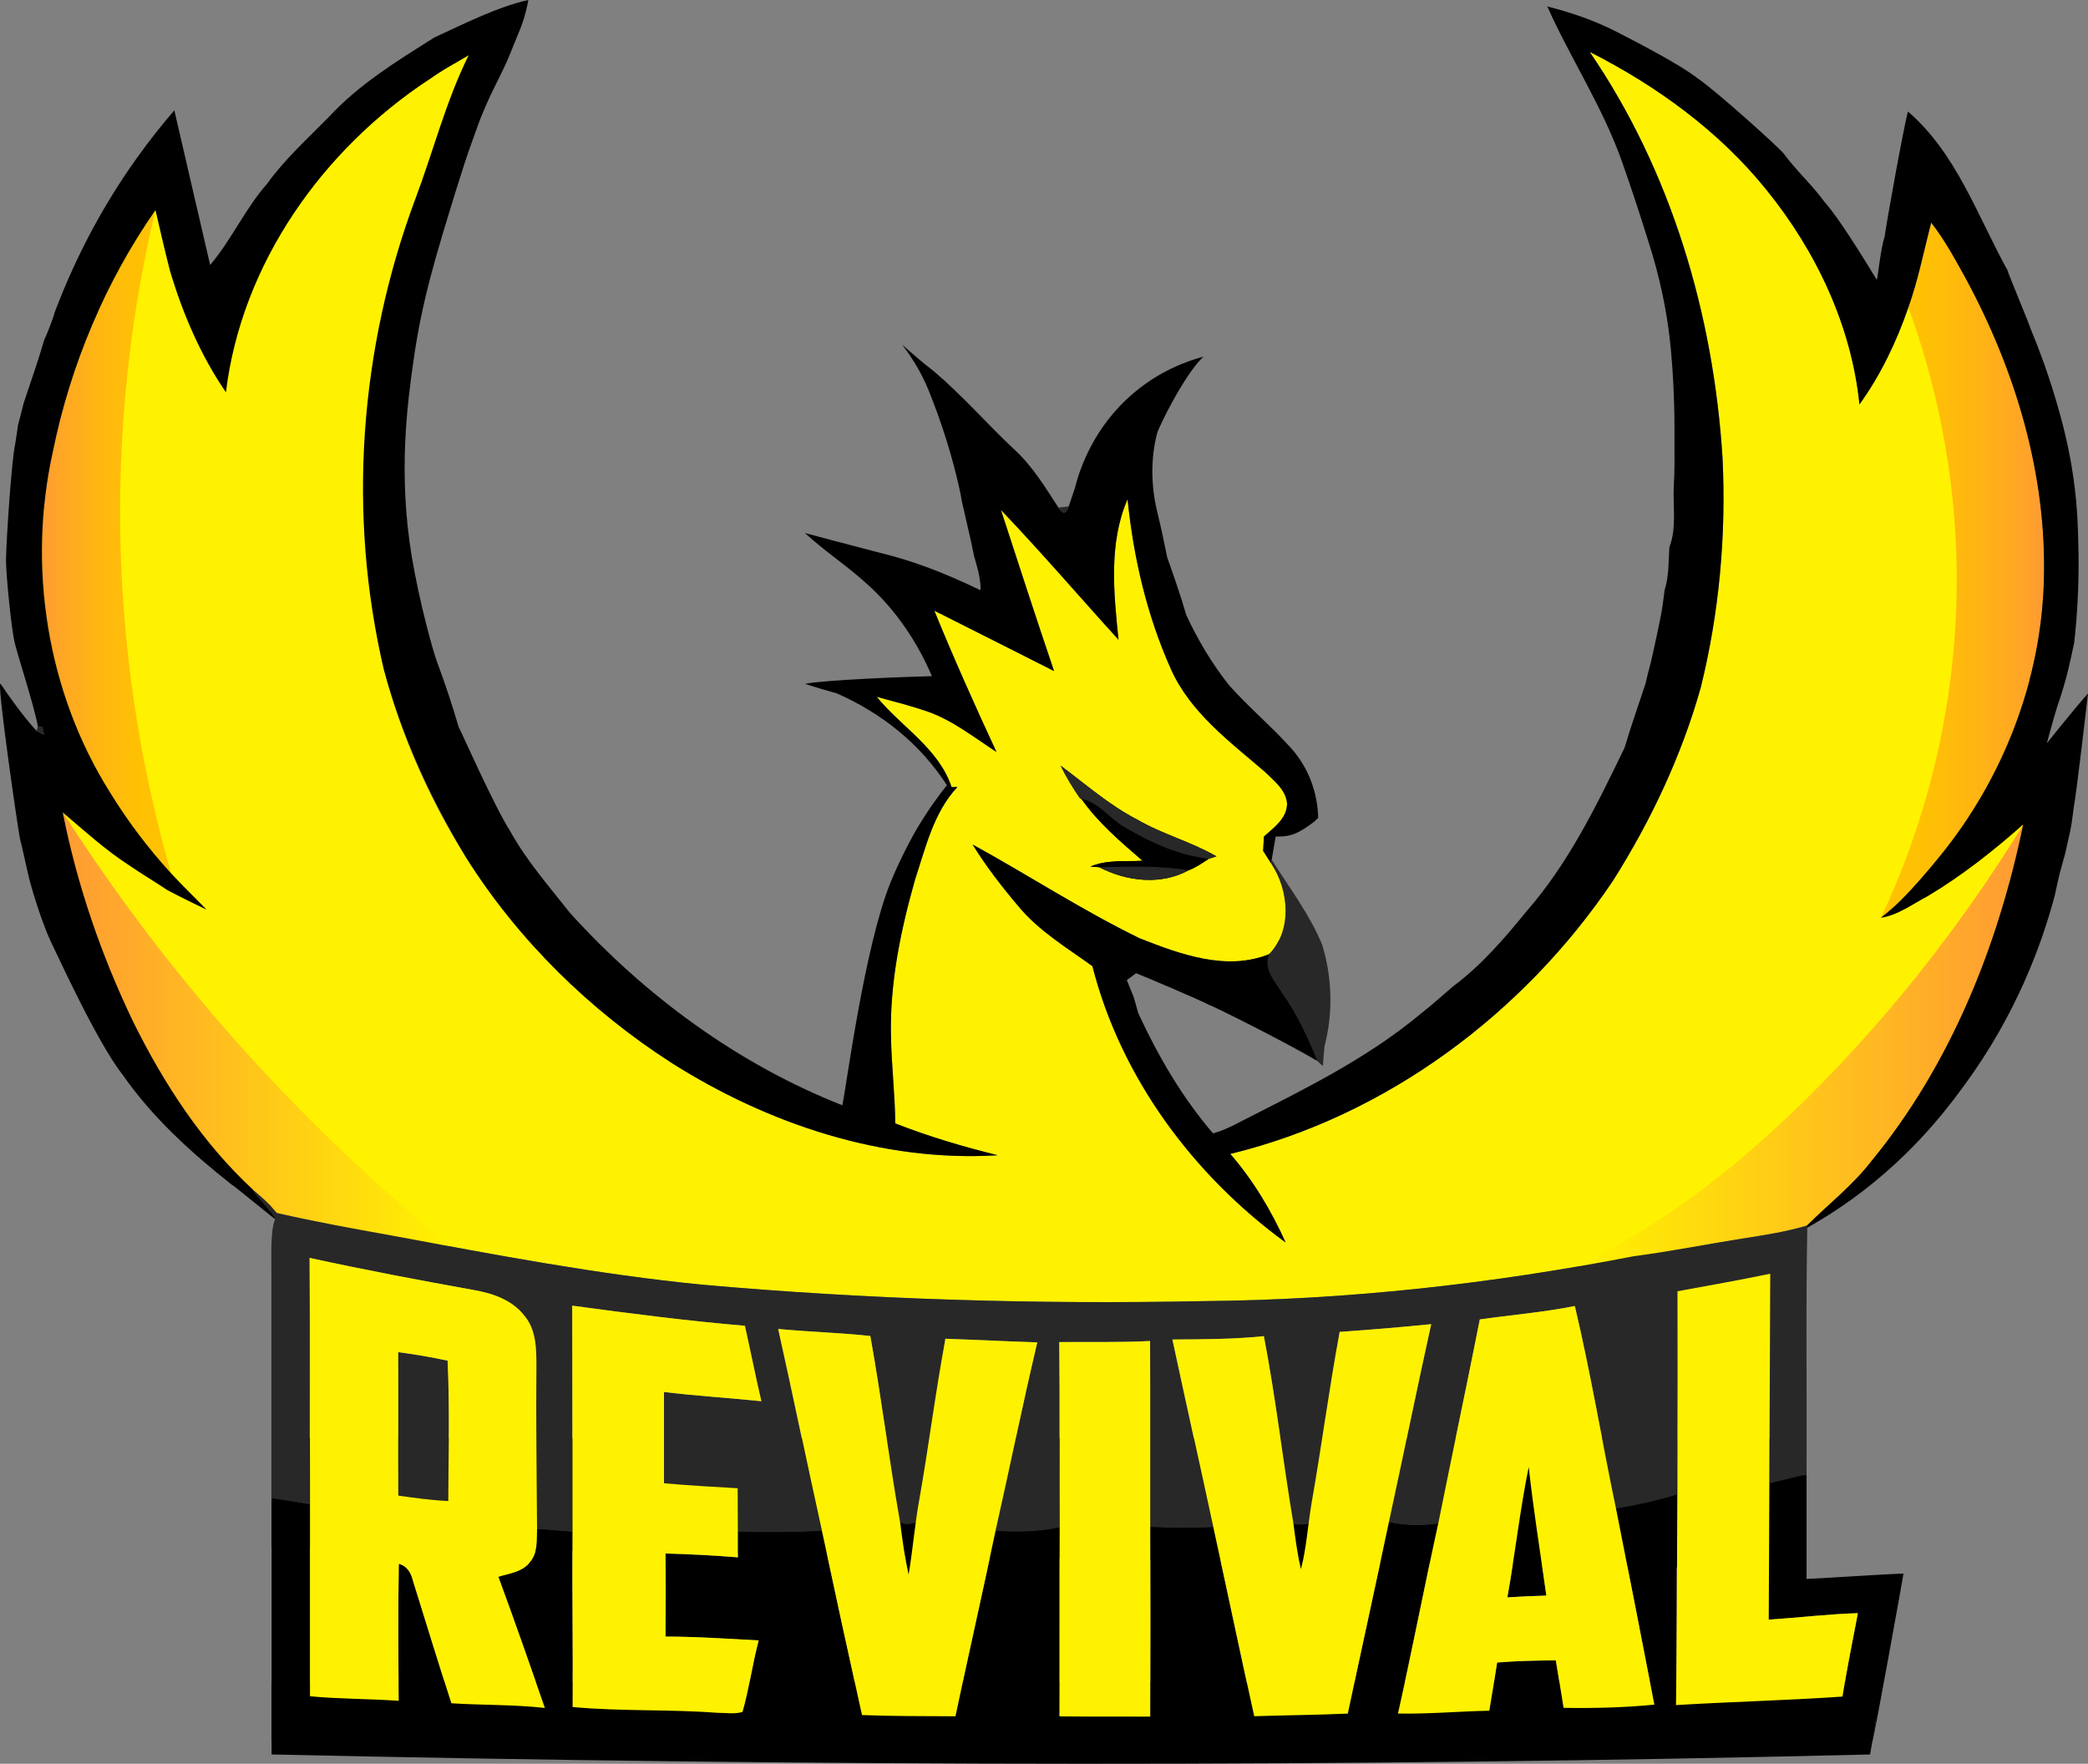
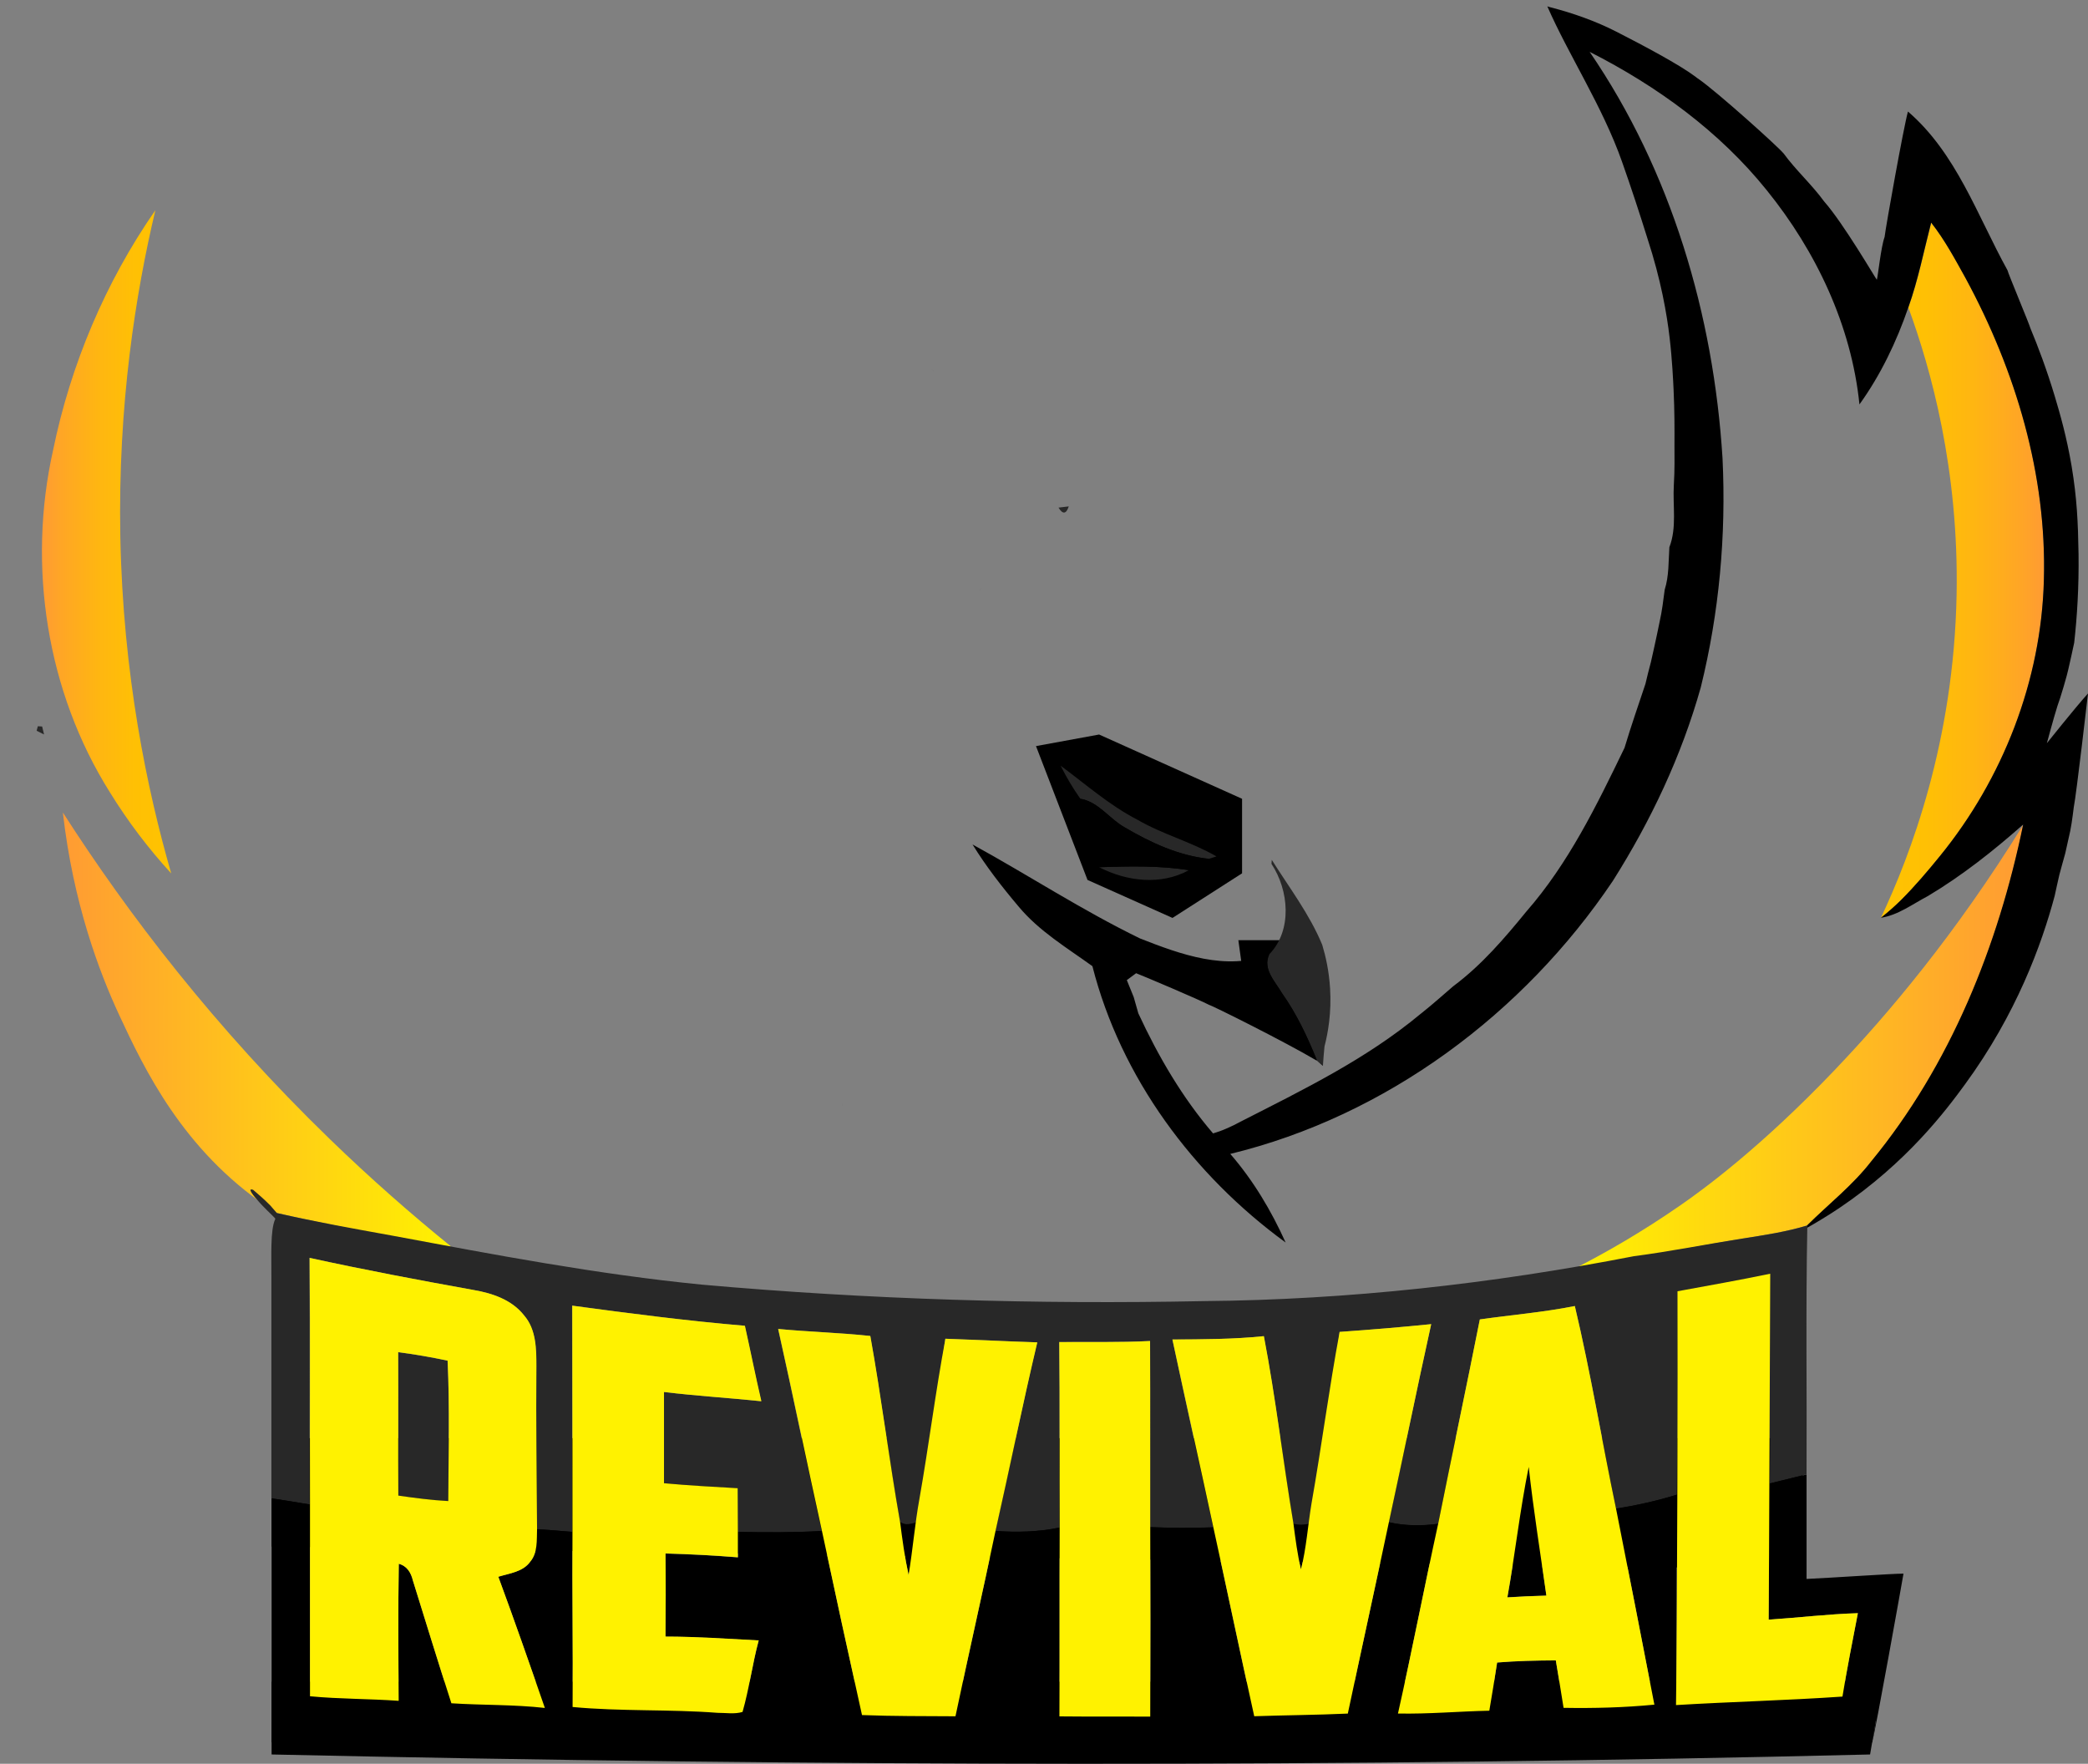
<svg xmlns="http://www.w3.org/2000/svg" version="1.1" id="Layer_1" x="0px" y="0px" viewBox="-201.136 511.33 393.126 332.072" style="enable-background:new -201.136 511.33 393.126 332.072;" xml:space="preserve">
  <rect x="-201.136" y="511.33" width="393.126" height="332.072" fill="#808080" stroke="none" />
  <style type="text/css">
	.st0{fill:#282828;}
	.st1{fill:#FFF200;}
	.st2{fill:url(#SVGID_1_);}
	.st3{fill:url(#SVGID_2_);}
	.st4{fill:url(#SVGID_3_);}
	.st5{fill:url(#SVGID_4_);}
	.st6{fill:none;}
</style>
  <polygon points="-150,827.952 -150,839.38 151.35,839.38 152.99,827.952 " />
  <path class="st0" d="M112.06,749.73h23.8v38.3h-23.8V749.73z" />
  <path d="M47.92,712l-5.4-23.66h-10.5l1.4,10.18L47.92,712z M-150,782.09v20.42l289,4.3l-1-24.72H-150z M-6.08,651.8l9.7,25.2  l16,7.15l13.1-8.4v-14.03L5.8,649.62L-6.08,651.8z" />
-   <path class="st1" d="M-107.26,517.62c-1.57,2.6-3.7,6.3-6.04,10.85c0,0-5.13,10.04-8.88,20.55c-17.3,48.38-6.66,88.45-6.66,88.45  c4.38,16.5,11.23,28.63,15.53,35.43c9.8,15.5,23.2,28.63,38.6,38.54c18.2,11.52,39.73,18.73,61.43,17.4  c-6.53-1.62-13.02-3.53-19.3-6c-0.04-5.42-0.7-10.8-0.8-16.2c-0.27-10.08,1.8-20.08,4.54-29.74c2-6.05,3.48-12.6,7.97-17.4  c-0.28,0.02-0.83,0.02-1.1,0.03c-2.42-7.3-9.44-11.3-14.1-17c3.18,0.86,6.36,1.67,9.47,2.73c4.82,1.68,8.86,4.9,13.08,7.66  c-4.08-8.8-8.04-17.64-11.7-26.6c7.52,3.76,15.03,7.57,22.54,11.36c-3.42-10.08-6.7-20.2-10-30.33c7.6,7.95,14.74,16.3,22.14,24.44  c-0.9-8.8-1.9-18.13,1.7-26.48c1.1,10.97,3.64,21.9,8.16,32c3.67,8.22,11.1,13.66,17.7,19.35c1.72,1.68,3.97,3.4,4.17,5.97  c0,2.78-2.5,4.53-4.36,6.2c-0.04,0.68-0.1,2.04-0.15,2.7c0.38,0.62,1.17,1.84,1.56,2.45c3.27,4.98,3.95,12.47-0.42,17  c-8,3.23-16.74,0-24.3-2.96c-10.85-5.27-20.97-11.9-31.54-17.7c2.55,4.13,5.54,7.98,8.67,11.68c3.85,4.63,9.07,7.75,13.9,11.23  c5.35,21,19,39.35,36.38,52.03c-2.7-6-6.1-11.7-10.42-16.68c29.4-7.14,55.24-26.43,72.03-51.4c7.15-11.3,12.93-23.54,16.55-36.42  c3.48-14.07,4.8-28.66,4.1-43.13c-1.68-27.03-9.65-54.08-25.02-76.54c12.64,6.42,24.42,14.95,33.35,26.06  c9.3,11.5,15.94,25.5,17.45,40.32c4-5.56,6.98-11.8,9.2-18.25c3.25,6.22,6.4,12.95,9.3,20.2c12.3,30.54,15.8,59.2,16.13,81.68  c-5.02,4.8-10.5,10.84-15.74,18.3c-2.38,3.4-4.44,6.73-6.23,9.9l-11.73,10.26c-14.54,12.76-29,25.52-43.38,38.27  c-26.66,5.2-53.76,8.22-80.93,8.47c-31.56,0.63-63.16-0.3-94.6-3.1c-19.68-1.95-39.14-5.66-58.57-9.3c-7.06-2.1-21.65-7.5-35-21.04  c-13-13.17-18.22-27.38-20.3-34.43c-10.13-13.13-11.6-23.12-10.9-30c0.56-5.42,2.3-7.14,2.65-14.13c0.58-10.98-3.15-16.38-4.4-24.13  c-1.08-6.63,1.4-6.53,7.94-30.88c3.47-12.92,3.13-13.64,5.34-20.3c3.63-10.9,7.95-19.26,11-24.57c3.26,8.75,6.4,18.12,9.25,28.1  c1.24,4.3,2.37,8.53,3.4,12.68c-0.28-5.06-0.58-21.67,10.74-37.7c9.7-13.72,22.5-19.33,27.55-21.23 M-1.44,655.5  c1.06,2.14,2.3,4.2,3.67,6.15l0.24,0.07c3.15,4.5,7.38,8.08,11.52,11.66c-3.28,0.2-6.72-0.25-9.82,1.1l1.62,0.1  c5.18,2.7,11.65,3.48,16.9,0.57c1.37-0.5,2.55-1.36,3.75-2.14l1.45-0.46c-4.75-2.75-10.13-4.14-14.87-6.9  c-5.28-2.7-9.73-6.65-14.46-10.16L-1.44,655.5z" />
  <linearGradient id="SVGID_1_" gradientUnits="userSpaceOnUse" x1="96.18" y1="133.243" x2="179.81" y2="133.243" gradientTransform="matrix(1 0 0 -1 0 841.41)">
    <stop offset="0" style="stop-color:#FFF200" />
    <stop offset="1" style="stop-color:#FF9B33" />
  </linearGradient>
  <path class="st2" d="M144.46,712.62c-14.37,15.07-25.24,22.87-29.12,25.57c-7.48,5.2-14.18,8.97-19.16,11.54  c2.68,0.14,23.88-4.14,30.66-5.2c4.13-0.64,8.28-1.27,12.3-2.48c4.03-4,8.56-7.53,12.07-12.05c14.9-18.13,23.9-40.58,28.6-63.4  c-12.8,20.74-25.67,35.87-35.34,46L144.46,712.62z" />
  <path class="st0" d="M118.37,525.98c0.07,0.05,0.22,0.16,0.3,0.2C118.59,526.14,118.44,526.03,118.37,525.98z M134.63,540.16  l0.03,0.02l0.03,0.04l-0.07-0.07L134.63,540.16z M-25.73,580.86l0.24,0.2l0.22,0.17c-0.1-0.1-0.34-0.27-0.45-0.36L-25.73,580.86z   M-1.83,606.9l1.92-0.23c-0.48,1.46-1.12,1.54-1.93,0.24L-1.83,606.9z M-16.55,622.42c0-0.1,0.04-0.3,0.06-0.42  c0,0.1-0.04,0.32-0.05,0.42H-16.55z M-194,648.06l0.8,0.05c0.08,0.38,0.27,1.13,0.36,1.5l-1.4-0.7l0.23-0.86L-194,648.06z   M-1.43,655.5c4.73,3.5,9.18,7.45,14.46,10.17c4.74,2.76,10.12,4.15,14.87,6.9l-1.45,0.46c-5.7-0.6-11-3.08-15.88-5.95  c-2.82-1.6-4.78-4.63-8.1-5.33l-0.23-0.08c-1.38-1.96-2.6-4.02-3.67-6.16L-1.43,655.5z M38.26,673.98l0.05-0.77  c3.3,5.26,7.1,10.2,9.5,16c0.65,2.14,1.28,4.93,1.48,8.2c0.28,4.54-0.37,8.3-1.05,10.94c-0.12,1.2-0.22,2.42-0.3,3.64l-1.08-0.96  c-1.8-4.44-3.83-8.8-6.6-12.7c-1.3-2.24-3.72-4.56-2.4-7.35C42.22,686.44,41.54,678.95,38.26,673.98L38.26,673.98z M5.8,674.6  c5.64-0.18,11.3-0.34,16.9,0.56C17.45,678.06,10.98,677.28,5.8,674.6z M72.52,697l0.12-0.1l-0.2,0.17l0.08-0.06V697z M66.32,702.24  c0.1-0.07,0.27-0.2,0.35-0.28L66.32,702.24z M-42.52,719.4c0-0.07,0.04-0.23,0.05-0.3l-0.04,0.3h-0.02H-42.52z M-157.52,734.32  l0.12,0.07l-0.1-0.05L-157.52,734.32L-157.52,734.32z M-126.17,765.91c3.12,0.42,6.23,0.95,9.3,1.6c0.42,8.8,0.17,17.64,0.14,26.45  c-3.15-0.17-6.3-0.58-9.4-1.03C-126.19,783.93-126.13,774.91-126.17,765.91z" />
  <linearGradient id="SVGID_2_" gradientUnits="userSpaceOnUse" x1="152.99" y1="222.705" x2="183.728" y2="222.705" gradientTransform="matrix(1 0 0 -1 0 841.41)">
    <stop offset="0" style="stop-color:#FFC300" />
    <stop offset="0.28" style="stop-color:#FFC004" />
    <stop offset="0.56" style="stop-color:#FFB611" />
    <stop offset="0.85" style="stop-color:#FFA625" />
    <stop offset="1" style="stop-color:#FF9B33" />
  </linearGradient>
  <path class="st3" d="M169,563.76c-2-3.6-3.97-7.26-6.53-10.5c-1.37,5.33-2.44,10.76-4.3,15.97c4.26,11.64,9.52,30.48,9.08,54.05  c-0.52,27.7-8.67,49-14.26,60.87c4.45-3.36,8.78-8.75,11.1-11.6c11.9-14.6,19.1-33.07,19.6-51.95c0.57-19.85-5.3-39.5-14.7-56.84  H169z" />
  <linearGradient id="SVGID_3_" gradientUnits="userSpaceOnUse" x1="-168.9" y1="228.08" x2="-193.24" y2="228.08" gradientTransform="matrix(1 0 0 -1 0 841.41)">
    <stop offset="0" style="stop-color:#FFC300" />
    <stop offset="0.28" style="stop-color:#FFC004" />
    <stop offset="0.56" style="stop-color:#FFB611" />
    <stop offset="0.85" style="stop-color:#FFA625" />
    <stop offset="1" style="stop-color:#FF9B33" />
  </linearGradient>
  <path class="st4" d="M-171.87,550.89c-9.4,13.53-15.98,29.1-19.28,45.24c-4.87,21.76-1.2,45.43,10.7,64.36  c3.35,5.44,7.23,10.57,11.55,15.28c-4.55-15.77-9.08-37.42-9.58-63.4c-0.47-24.88,2.9-45.9,6.6-61.47L-171.87,550.89z" />
  <linearGradient id="SVGID_4_" gradientUnits="userSpaceOnUse" x1="-116.19" y1="136.245" x2="-189.3" y2="136.245" gradientTransform="matrix(1 0 0 -1 0 841.41)">
    <stop offset="0" style="stop-color:#FFF200" />
    <stop offset="1" style="stop-color:#FF9B33" />
  </linearGradient>
  <path class="st5" d="M-189.3,664.3c1.93,17.02,6.83,30,10.63,38.18c4.74,10.2,12,25.37,27.95,36.12c0.72,0.48,1.32,0.86,1.7,1.1  c7.1,1.64,29.06,6.1,32.83,6.33c-7.46-6.04-15.13-12.76-22.84-20.23C-160.71,704.8-177.05,683.4-189.3,664.3L-189.3,664.3z" />
  <path class="st0" d="M-153.5,735.32c1.12,0.94,2.22,1.92,3.26,2.97l1.23,1.42c7.1,1.63,14.26,2.9,21.43,4.2  c19.43,3.63,38.9,7.34,58.58,9.28c31.44,2.8,63.04,3.74,94.6,3.1c27.16-0.24,54.26-3.27,80.92-8.46c6.8-0.88,13.54-2.24,20.32-3.3  c4.13-0.64,8.28-1.27,12.3-2.48v0.46c-0.3,15.47-0.06,30.94-0.14,46.4c-2.3,0.58-4.6,1.14-6.92,1.7c0.16-13.16,0-26.33,0.08-39.5  c-5.8,1.22-11.63,2.25-17.46,3.32c0.07,12.77-0.02,25.54-0.13,38.3c-3.74,1.17-7.57,2-11.44,2.63c-2.65-12.7-4.77-25.5-7.76-38.14  c-5.9,1.18-11.92,1.67-17.88,2.52c-2.54,12.84-5.28,25.64-7.85,38.47c-3.1,0.42-6.24,0.4-9.3-0.3c2.7-12.4,5.24-24.87,7.98-37.28  c-5.74,0.58-11.5,1.05-17.24,1.46c-0.4,3.26-4.15,35.34-5.77,36.1c-0.74,0.35-1.46,0.36-1.46,0.36c-0.6,0-1.12-0.18-1.5-0.36  c-1.94-11.75-3.3-23.6-5.55-35.3c-5.72,0.6-11.47,0.6-17.2,0.63c2.5,11.8,5.15,23.57,7.68,35.36c-3.96,0.13-7.92,0.12-11.87-0.04  c-0.04-11.7,0.03-23.37-0.04-35.05c-5.7,0.3-11.4,0.14-17.1,0.2c0.14,11.64,0.03,23.28,0.08,34.93c-3.98,0.82-8.05,0.93-12.08,0.63  c2.68-11.8,5.08-23.7,7.86-35.5c-5.77-0.18-11.53-0.5-17.3-0.68c-2.58,19.77-4.86,34.3-5.6,34.62c-0.47,0.22-1,0.3-1,0.3  c-0.26,0.04-0.58,0.08-1,0c-0.4-0.1-0.73-0.28-0.92-0.42c-2.07-11.64-3.52-23.38-5.6-35.02c-5.78-0.63-11.58-0.77-17.35-1.32  c2.83,12.66,5.4,25.37,8.22,38.03c-5.27,0.3-10.55,0.28-15.83,0.17l-0.05-8.2c-4.63-0.27-9.26-0.53-13.87-0.95V773.4  c6.1,0.75,12.24,1.1,18.34,1.75c-1.1-4.73-2.04-9.5-3.1-14.22c-10.88-0.92-21.7-2.33-32.5-3.8c0.03,14.2,0.03,28.4,0.04,42.6  c-2.22-0.18-4.45-0.35-6.68-0.5c-0.06-10.22-0.22-20.44-0.1-30.66c0-3.3-0.05-6.96-2.32-9.58c-2.3-2.95-6-4.2-9.53-4.8  c-10.32-1.86-20.62-3.8-30.86-6.05c0.12,15.48,0,30.96,0.06,46.45c-2.4-0.4-4.8-0.8-7.22-1.17v-41.76c0.03-3.6-0.24-8.78,0.72-10.8  c0,0,0.02,0,0.02-0.02c0.1-0.12-1.17-1.2-2.4-2.5c-0.36-0.38-2.54-2.67-2.25-3.02c0.06-0.1,0.24-0.05,0.4,0H-153.5z" />
  <path class="st6" d="M-108.68,514.88c-0.03,0-0.06,0.03-0.07,0.1L-108.68,514.88z" />
-   <path d="M-153.5,735.32c-9.56-8.85-16.77-19.93-22.52-31.54c-6.04-12.54-10.6-25.83-13.3-39.48c4.1,3.45,8.06,7.1,12.58,10  c2.3,1.6,4.73,3,7.06,4.58c2.45,1.3,4.93,2.53,7.44,3.7c-2.22-2.27-4.5-4.47-6.66-6.8c-4.32-4.72-8.2-9.85-11.54-15.3  c-11.9-18.92-15.58-42.6-10.7-64.35c3.3-16.15,9.86-31.7,19.27-45.24c0.9,3.82,1.76,7.64,2.74,11.43c2.4,8.07,5.76,15.9,10.53,22.87  c2.94-24.2,18.18-45.7,38.3-58.93c2.33-1.72,4.93-3.02,7.4-4.52c-4.22,8.44-6.94,18.9-10,26.94c-10.54,28.17-12.88,59.47-5.94,88.78  c3.34,12.5,8.83,24.37,15.53,35.43c9.8,15.5,23.2,28.63,38.6,38.54c18.2,11.52,39.73,18.73,61.43,17.4c-6.53-1.62-13.02-3.53-19.3-6  c-0.04-5.42-0.7-10.8-0.8-16.2c-0.27-10.08,1.8-20.08,4.54-29.74c2-6.05,3.48-12.6,7.97-17.4c-0.28,0.02-0.83,0.02-1.1,0.03  c-2.42-7.3-9.44-11.3-14.1-17c3.18,0.86,6.36,1.67,9.47,2.73c4.82,1.68,8.86,4.9,13.08,7.66c-4.08-8.8-8.04-17.64-11.7-26.6  c7.52,3.76,15.03,7.57,22.54,11.36c-3.42-10.08-6.7-20.2-10-30.33c7.6,7.95,14.74,16.3,22.14,24.44c-0.9-8.8-1.9-18.13,1.7-26.48  c1.1,10.97,3.64,21.9,8.16,32c3.67,8.22,11.1,13.66,17.7,19.35c1.72,1.68,3.97,3.4,4.17,5.97c0,2.78-2.5,4.53-4.36,6.2  c-0.04,0.68-0.1,2.04-0.15,2.7c0.38,0.62,1.17,1.84,1.56,2.45l0.05-0.77c0.24-1.47,0.5-2.92,0.76-4.38c3.1,0.12,4.64-0.85,7.22-2.76  c0.03,0,0.78-0.77,0.78-0.77c-0.12-4.8-1.85-9.44-5.03-13.02c-3.7-4.15-8.06-7.77-11.76-11.94c-3.2-4.05-5.88-8.52-8.04-13.2  c-1.07-3.67-2.33-7.28-3.6-10.88c-0.45-2.08-0.84-4.17-1.33-6.25c-0.2-0.9-0.42-1.78-0.63-2.67c-1.08-4.66-1.16-9.72,0.05-14.36  c0.14-0.9,5.15-11.17,8.74-14.5c-3.07,0.83-8.16,2.64-13.1,6.82c-7.76,6.53-10.3,14.72-11.1,17.9c-0.38,1.17-0.78,2.33-1.17,3.5  c-0.48,1.44-1.12,1.52-1.93,0.22c-2.53-3.9-4.97-7.95-8.47-11.1c-5.07-4.77-9.66-10.06-14.98-14.57l-0.47-0.37  c-1.9-1.46-3.7-3.08-5.52-4.64c0.88,1.13,2.05,2.76,3.2,4.85c0.92,1.65,1.58,3.13,2.4,5.28c2.8,7.13,4.57,13.9,5.4,17.96  c0.1,0.55,0.23,1.4,0.55,2.7c0.5,2.1,0.93,4.2,1.44,6.3l0.56,2.72c0.58,1.94,1.15,3.93,1.23,5.98c0,0.1-0.04,0.32-0.05,0.42  c-7.63-3.7-13.2-5.53-16.96-6.53c-1.14-0.3-4.75-1.22-11.1-2.9l-4.97-1.33c3.76,3.47,8.07,6.26,11.84,9.73  c5.24,4.73,9.3,10.73,12.07,17.22c-4.55,0.1-20.5,0.72-23.88,1.45c1.98,0.66,4,1.25,6,1.8c8.42,3.72,15.67,9.47,20.7,17.28  c-1.65,2.08-3.76,4.96-5.88,8.6c0,0-2.53,4.35-4.7,9.64c-4.9,11.98-8.33,38.36-9.05,41.72l-0.04,0.3h-0.02  c-19.6-7.72-37.08-20.57-51.2-36.13c-3.98-5.03-8.24-9.9-11.37-15.54c-2.97-4.66-9.13-18.57-9.68-19.6c-1.18-4.07-2.53-8.1-4-12.06  c-0.84-2.2-3.4-11.5-4.82-20.04c-2.58-15.58-0.82-28.72,0.33-36.78c1.6-11.4,4.24-19.88,8.06-32.27c1.12-3.62,2-6.32,2.9-8.8  c1-2.8,1.48-4.2,2.26-6.03c1.97-4.67,3.64-7.35,4.95-10.65l1.46-3.6c0.4-0.96,0.5-1.18,0.6-1.47c0.8-2.1,1.18-3.9,1.4-5.12  c-5.7,1.23-12.48,4.66-17.7,7.06c-7.02,4.42-14.23,8.84-19.9,15c-3.98,4.06-8.22,7.87-11.56,12.5c-4.14,4.7-6.72,10.58-10.75,15.33  l-3.32-14.32l-3.42-14.8c-2.32,2.68-4.66,5.63-6.97,8.85c-7.42,10.35-12.3,20.53-15.6,29.3c-0.06,0.47-1.36,3.95-1.9,4.98  c-1.17,4.06-2.6,8.04-3.92,12.05c-0.33,1.36-0.67,2.72-1.04,4.07c-0.18,1.23-0.35,2.45-0.55,3.67c-0.6,2.45-1.62,16.93-1.72,21.7  c0,2.9,1.05,13.36,1.65,15.64c0.33,1.63,3.7,12,4.36,15.73l0.8,0.05c0.08,0.38,0.27,1.13,0.36,1.5l-1.4-0.7  c-2.55-2.7-5.83-7.4-6.76-8.84c-0.93-1.43,3.2,27.12,3.64,29.23c0.36,1.33,1.1,4.75,1.56,6.77c0.46,2.02,2.26,8.1,4.02,12.05  c0.54,1.02,8.77,19.27,13.7,25.48c5.6,8.05,12.92,14.7,20.56,20.73l0.12,0.07c0.54,0.32,7.64,6.18,8.12,6.46  c0.5-0.06-4.7-5.5-4.23-5.54L-153.5,735.32z M-108.7,514.88l-0.07,0.1C-108.75,514.91-108.73,514.88-108.7,514.88z" />
  <path d="M184.23,651.32c0,0,1.3-4.86,2.02-7.12c0.53-1.37,1.87-5.96,2.04-6.88c0.4-1.65,0.73-3.32,1.1-4.98  c0.55-4.9,0.9-10.5,0.82-16.7c-0.1-6.05-0.3-10.46-1.3-16.52c-0.96-5.66-2.2-9.9-3.13-13.03c-1.57-5.24-3.24-9.62-4.65-13  c-0.07-0.46-4.23-10.4-4.3-10.88c-5.67-10.26-9.62-22.04-18.74-29.88c-0.82,2.95-4.17,21.62-4.4,23.63  c-0.68,1.82-1.26,7.46-1.46,8.04c-0.26-0.28-6.3-10.65-9.92-14.74c-2.33-3.2-5.3-5.85-7.63-9.04l-0.07-0.07  c-1.05-1.27-12.38-11.48-15.97-13.97c-0.07-0.05-0.22-0.16-0.3-0.2l-0.27-0.22c-3.08-2.3-9.74-5.84-14.87-8.46  c-3.92-2-8.08-3.47-12.35-4.58c-0.26-0.06-0.5-0.13-0.66-0.2c3.98,9.13,10.43,18.9,14.08,29.3c1.72,4.88,3.3,9.68,4.77,14.4  c2.56,7.82,3.66,14.25,4.18,18.72c0.48,4.04,0.67,8.22,0.74,9.68c0.2,4.22,0.18,7.48,0.17,10.56c0,2.2,0.06,4.5-0.12,7.48  c-0.23,3.9,0.6,7.97-0.84,11.7c-0.17,2.67-0.06,5.4-0.88,8c-0.26,2-0.5,4-0.94,5.96c-0.35,1.67-0.68,3.34-1.06,5l-0.6,2.68  c-0.37,1.35-0.7,2.7-1.02,4.07c-1.33,4-2.73,8-3.94,12.05c-5.23,10.8-10.53,21.74-18.5,30.84c-4.1,5.03-8.4,10.04-13.62,13.95  l-0.2,0.16c-1.92,1.64-3.8,3.34-5.77,4.9l-0.35,0.28c-10.2,8.47-21.83,14.13-33.88,20.27c-0.76,0.42-1.63,0.86-2.6,1.27  c-0.9,0.4-1.76,0.7-2.55,0.93c-5.82-6.77-10.33-14.54-14.07-22.6l-0.87-3.06c-0.43-1.08-0.86-2.15-1.3-3.2  c0.44-0.33,1.3-0.98,1.75-1.3c1.22,0.46,12.04,5.04,13.73,5.96c0.48,0.06,14.28,6.94,20.32,10.52c-1.8-4.44-3.83-8.8-6.6-12.7  c-1.3-2.24-3.72-4.56-2.4-7.35c-8,3.22-16.75,0-24.3-2.97c-10.86-5.27-20.98-11.9-31.55-17.7c2.55,4.13,5.54,7.98,8.67,11.68  c3.85,4.63,9.07,7.75,13.9,11.23c5.35,21,19,39.35,36.38,52.03c-2.7-6-6.1-11.7-10.42-16.68c29.4-7.14,55.24-26.43,72.03-51.4  c7.15-11.3,12.93-23.54,16.55-36.42c3.48-14.07,4.8-28.66,4.1-43.13c-1.68-27.03-9.65-54.08-25.02-76.54  c12.64,6.42,24.42,14.95,33.35,26.06c9.3,11.5,15.94,25.5,17.45,40.32c4-5.56,6.98-11.8,9.2-18.25c1.85-5.2,2.92-10.64,4.3-15.98  c2.55,3.24,4.5,6.9,6.5,10.5c9.4,17.36,15.3,37,14.72,56.85c-0.5,18.88-7.7,37.35-19.6,51.95c-2.32,2.85-4.7,5.65-7.3,8.25  c-1.2,1.18-2.47,2.3-3.8,3.34c3.27-0.5,6-2.6,8.87-4.1c6.44-3.85,12.32-8.5,17.93-13.46c-4.7,22.83-13.7,45.28-28.6,63.4  c-3.5,4.53-8.03,8.05-12.06,12.05v0.46c1.5-0.84,3.6-2.08,6.03-3.7c12.8-8.62,20.14-18.46,23.64-23.24  c9.72-13.27,14.5-26.45,16.92-35.52c0.3-1.35,0.58-2.7,0.9-4.04c0.37-1.34,0.72-2.68,1.1-4l0.6-2.7c0.5-1.96,0.75-3.96,1-5.96  c0.5-2.47,2.68-21.43,2.68-21.43c-2.6,2.9-7.68,9.3-7.77,9.4L184.23,651.32z" />
  <path d="M5.8,674.6c5.64-0.18,11.3-0.34,16.9,0.56c1.37-0.5,2.55-1.36,3.75-2.14c-5.7-0.6-11-3.08-15.88-5.95  c-2.82-1.6-4.78-4.63-8.1-5.33c3.16,4.5,7.4,8.08,11.53,11.66c-3.28,0.2-6.72-0.25-9.82,1.1C4.18,674.5,5.8,674.6,5.8,674.6z   M82.67,812.06c2.45-0.16,4.9-0.27,7.36-0.33c-1.13-8.08-2.44-16.13-3.32-24.24c-1.66,8.14-2.56,16.4-4.03,24.58L82.67,812.06z" />
  <path d="M139,788.93l-6.92,1.7c-0.44,8.53-0.12,17.1-0.22,25.64c5.6-0.37,11.2-1.06,16.8-1.22c-1,5.22-2.05,10.43-2.9,15.7  c-10.43,0.72-20.9,0.97-31.34,1.6c0.22-13.2,0.08-26.4,0.15-39.6c-3.74,1.17-7.57,2-11.44,2.63c2.45,12.3,4.83,24.6,7.22,36.9  c-5.68,0.55-11.4,0.7-17.1,0.6c-0.48-2.98-0.95-5.96-1.46-8.94c-3.7,0.02-7.38,0.1-11.05,0.4c-0.45,3.02-0.96,6.05-1.47,9.08  c-5.74,0.12-11.46,0.65-17.2,0.53c2.67-11.88,4.96-23.83,7.57-35.72c-3.1,0.42-6.24,0.4-9.3-0.3c-2.52,12.03-5.17,24.02-7.72,36.04  c-5.87,0.27-11.75,0.3-17.62,0.5c-2.62-11.84-5.1-23.72-7.7-35.57c-3.96,0.13-7.92,0.12-11.87-0.04c0.03,11.88,0.05,23.78,0,35.67  c-5.7-0.03-11.4,0.02-17.1-0.04c0.06-11.86,0-23.7,0.05-35.55c-3.98,0.82-8.05,0.93-12.08,0.63c-2.44,11.66-5.1,23.26-7.54,34.9  c-5.87-0.04-11.74,0-17.6-0.23c-2.57-11.54-5.08-23.1-7.54-34.66c-5.27,0.3-10.55,0.28-15.83,0.17v4.8  c-4.54-0.37-9.08-0.6-13.63-0.73c0.06,5.22,0.05,10.43,0,15.65c5.86,0,11.7,0.42,17.55,0.72c-1.2,4.44-1.77,9.04-3.04,13.47  c-1.5,0.46-3.14,0.16-4.7,0.17c-9.1-0.7-18.23-0.24-27.3-1.1c0.1-11-0.1-22-0.02-32.98c-2.22-0.2-4.45-0.37-6.68-0.52  c-0.08,2.05,0.15,4.4-1.27,6.1c-1.37,1.94-3.9,2.2-6.02,2.85c3.03,8.2,5.9,16.44,8.76,24.7c-5.85-0.66-11.74-0.5-17.6-0.88  c-2.48-7.7-4.85-15.4-7.25-23.13c-0.35-1.45-1.1-2.72-2.65-3.13c-0.14,8.6-0.08,17.2-0.02,25.8c-5.56-0.4-11.15-0.33-16.7-0.86  v-36.1c-2.4-0.4-4.8-0.8-7.22-1.16v41.94h302.03l-0.68,4.02c0.55-1.78,5.64-30.2,5.9-31.78c-2.18,0-14.36,0.84-18.25,1v-19.7V788.93  z" />
  <path d="M-28.73,798c-0.17,0.05-0.42,0.12-0.73,0.17c-0.5,0.1-0.9,0.17-1.36,0.08c-0.2-0.04-0.5-0.13-0.84-0.36  c0.42,3.34,0.87,6.67,1.58,9.96c0.23-0.6,0.55-1.53,0.78-2.7c0.2-0.98,0.22-1.63,0.37-4.02c0.04-0.66,0.1-1.75,0.2-3.12V798z   M42.38,798.2c0.38,2.9,0.75,5.78,1.42,8.62c1.02-4.07,0.84-4.5,1.52-8.62c-0.35,0.1-0.8,0.16-1.32,0.17  c-0.65,0.03-1.2-0.06-1.62-0.16V798.2z M-150,835.38v6.27c103.18,2.27,203.1,2.4,300.96,0l1.07-6.28H-150V835.38z" />
  <g>
    <path class="st1" d="M-142.83,748.16c10.24,2.24,20.54,4.18,30.86,6.04c3.53,0.6,7.24,1.85,9.53,4.8c2.27,2.62,2.3,6.3,2.3,9.58   c-0.1,10.22,0.06,20.44,0.12,30.66c-0.08,2.05,0.15,4.4-1.27,6.1c-1.37,1.94-3.9,2.2-6.02,2.85c3.03,8.2,5.9,16.44,8.76,24.7   c-5.85-0.66-11.74-0.5-17.6-0.88c-2.48-7.7-4.85-15.4-7.25-23.13c-0.35-1.45-1.1-2.72-2.65-3.13c-0.14,8.6-0.08,17.2-0.02,25.8   c-5.56-0.4-11.15-0.33-16.7-0.86v-36.1c-0.05-15.48,0.06-30.96-0.06-46.45 M-126.17,765.89c0.04,9-0.02,18,0.03,27.02   c3.12,0.45,6.26,0.86,9.4,1.03c0.04-8.8,0.3-17.64-0.12-26.44c-3.08-0.66-6.2-1.2-9.3-1.6L-126.17,765.89z M114.7,754.44   c5.83-1.07,11.66-2.1,17.46-3.3c-0.08,13.15-0.2,56.58-0.3,65.13c5.6-0.37,11.2-1.06,16.8-1.22c-1,5.22-2.05,10.43-2.9,15.7   c-10.43,0.72-20.9,0.97-31.34,1.6c0.22-13.2,0.35-65.13,0.28-77.9L114.7,754.44z M-93.38,757.16c10.8,1.45,21.62,2.86,32.5,3.78   c1.06,4.73,2,9.5,3.1,14.2c-6.1-0.63-12.24-1-18.34-1.74v17.18c4.6,0.42,9.24,0.68,13.87,0.94l0.04,8.2v4.8   c-4.54-0.36-9.08-0.6-13.63-0.72c0.06,5.22,0.05,10.43,0,15.65c5.86,0,11.7,0.42,17.55,0.72c-1.2,4.44-1.77,9.04-3.04,13.47   c-1.5,0.46-3.14,0.16-4.7,0.17c-9.1-0.7-18.23-0.24-27.3-1.1c0.1-11-0.1-22-0.02-32.98c0-14.2,0-28.4-0.04-42.6L-93.38,757.16z    M77.5,759.74c5.95-0.85,11.96-1.34,17.87-2.52c3,12.63,5.1,25.45,7.76,38.15c2.45,12.3,4.83,24.6,7.22,36.9   c-5.68,0.55-11.4,0.7-17.1,0.6c-0.48-2.98-0.95-5.96-1.46-8.94c-3.7,0.02-7.38,0.1-11.05,0.4c-0.45,3.02-0.96,6.05-1.47,9.08   c-5.74,0.12-11.46,0.65-17.2,0.53c2.67-11.88,4.96-23.83,7.57-35.72c2.57-12.83,5.3-25.63,7.84-38.47 M82.65,812.08   c2.45-0.16,4.9-0.27,7.36-0.33c-1.13-8.08-2.44-16.13-3.32-24.24c-1.66,8.14-2.56,16.4-4.03,24.58L82.65,812.08z M51.1,762.09   c5.74-0.4,11.5-0.88,17.23-1.46c-2.74,12.4-5.27,24.87-7.97,37.3c-2.53,12-5.18,24-7.73,36.02c-5.87,0.27-11.75,0.3-17.62,0.5   c-2.62-11.84-5.1-23.72-7.7-35.57c-2.53-11.8-5.17-23.56-7.7-35.36c5.75-0.04,11.5-0.04,17.22-0.63c2.24,11.7,3.6,23.55,5.56,35.3   c0.38,2.9,0.75,5.78,1.42,8.62c1.02-4.07,1.3-8.28,1.98-12.4c1.9-10.76,3.3-21.6,5.3-32.33L51.1,762.09z M-54.6,761.54   c5.76,0.55,11.56,0.7,17.33,1.32c2.1,11.64,3.54,23.38,5.6,35.02c0.43,3.34,0.88,6.67,1.6,9.96c0.8-4.75,1.17-9.56,2.04-14.3   c1.77-10.03,3.02-20.15,4.9-30.16c5.76,0.2,11.52,0.5,17.3,0.68c-2.8,11.8-5.2,23.7-7.87,35.5c-2.44,11.66-5.1,23.26-7.54,34.9   c-5.87-0.04-11.74,0-17.6-0.23c-2.57-11.54-5.08-23.1-7.54-34.66c-2.8-12.65-5.4-25.36-8.23-38.02L-54.6,761.54z M-1.7,764.01   c5.7-0.06,11.4,0.1,17.1-0.2c0.06,11.68,0,23.36,0.03,35.04c0.03,11.88,0.05,23.78,0,35.67c-5.7-0.03-11.4,0.02-17.1-0.04   c0.06-11.86,0-23.7,0.05-35.55c-0.05-11.65,0.06-23.3-0.07-34.93L-1.7,764.01z" />
  </g>
</svg>